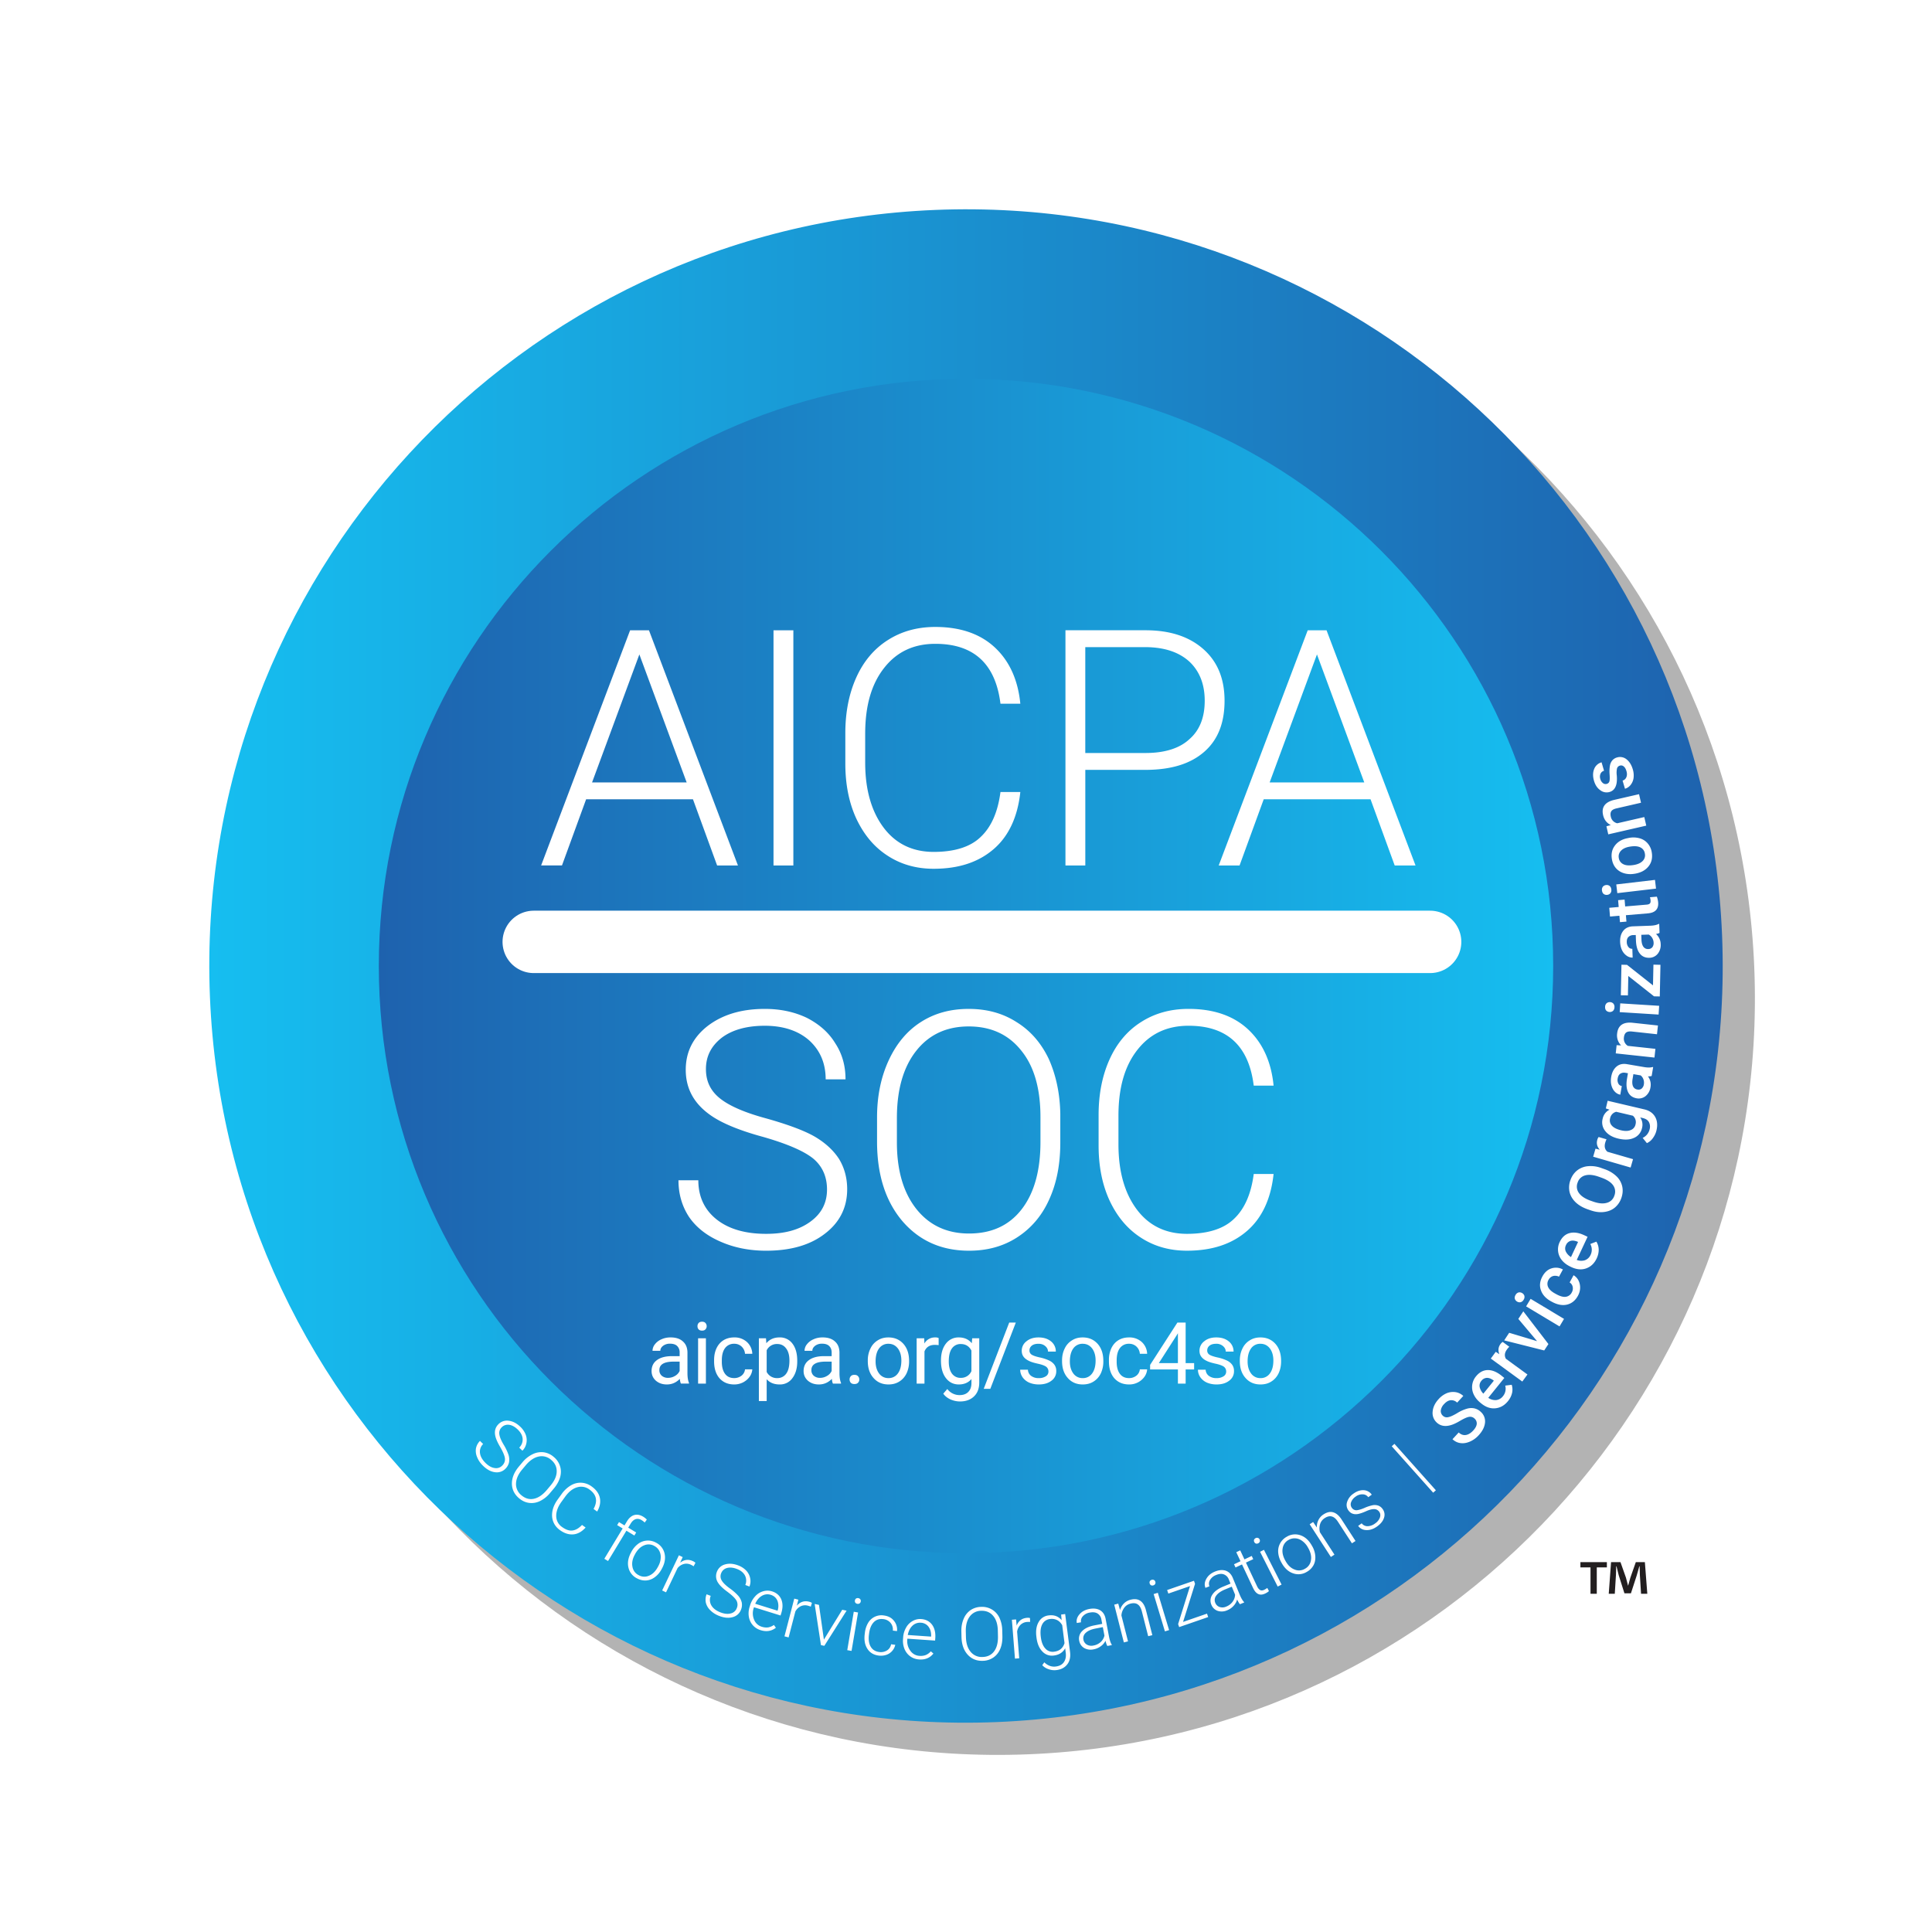
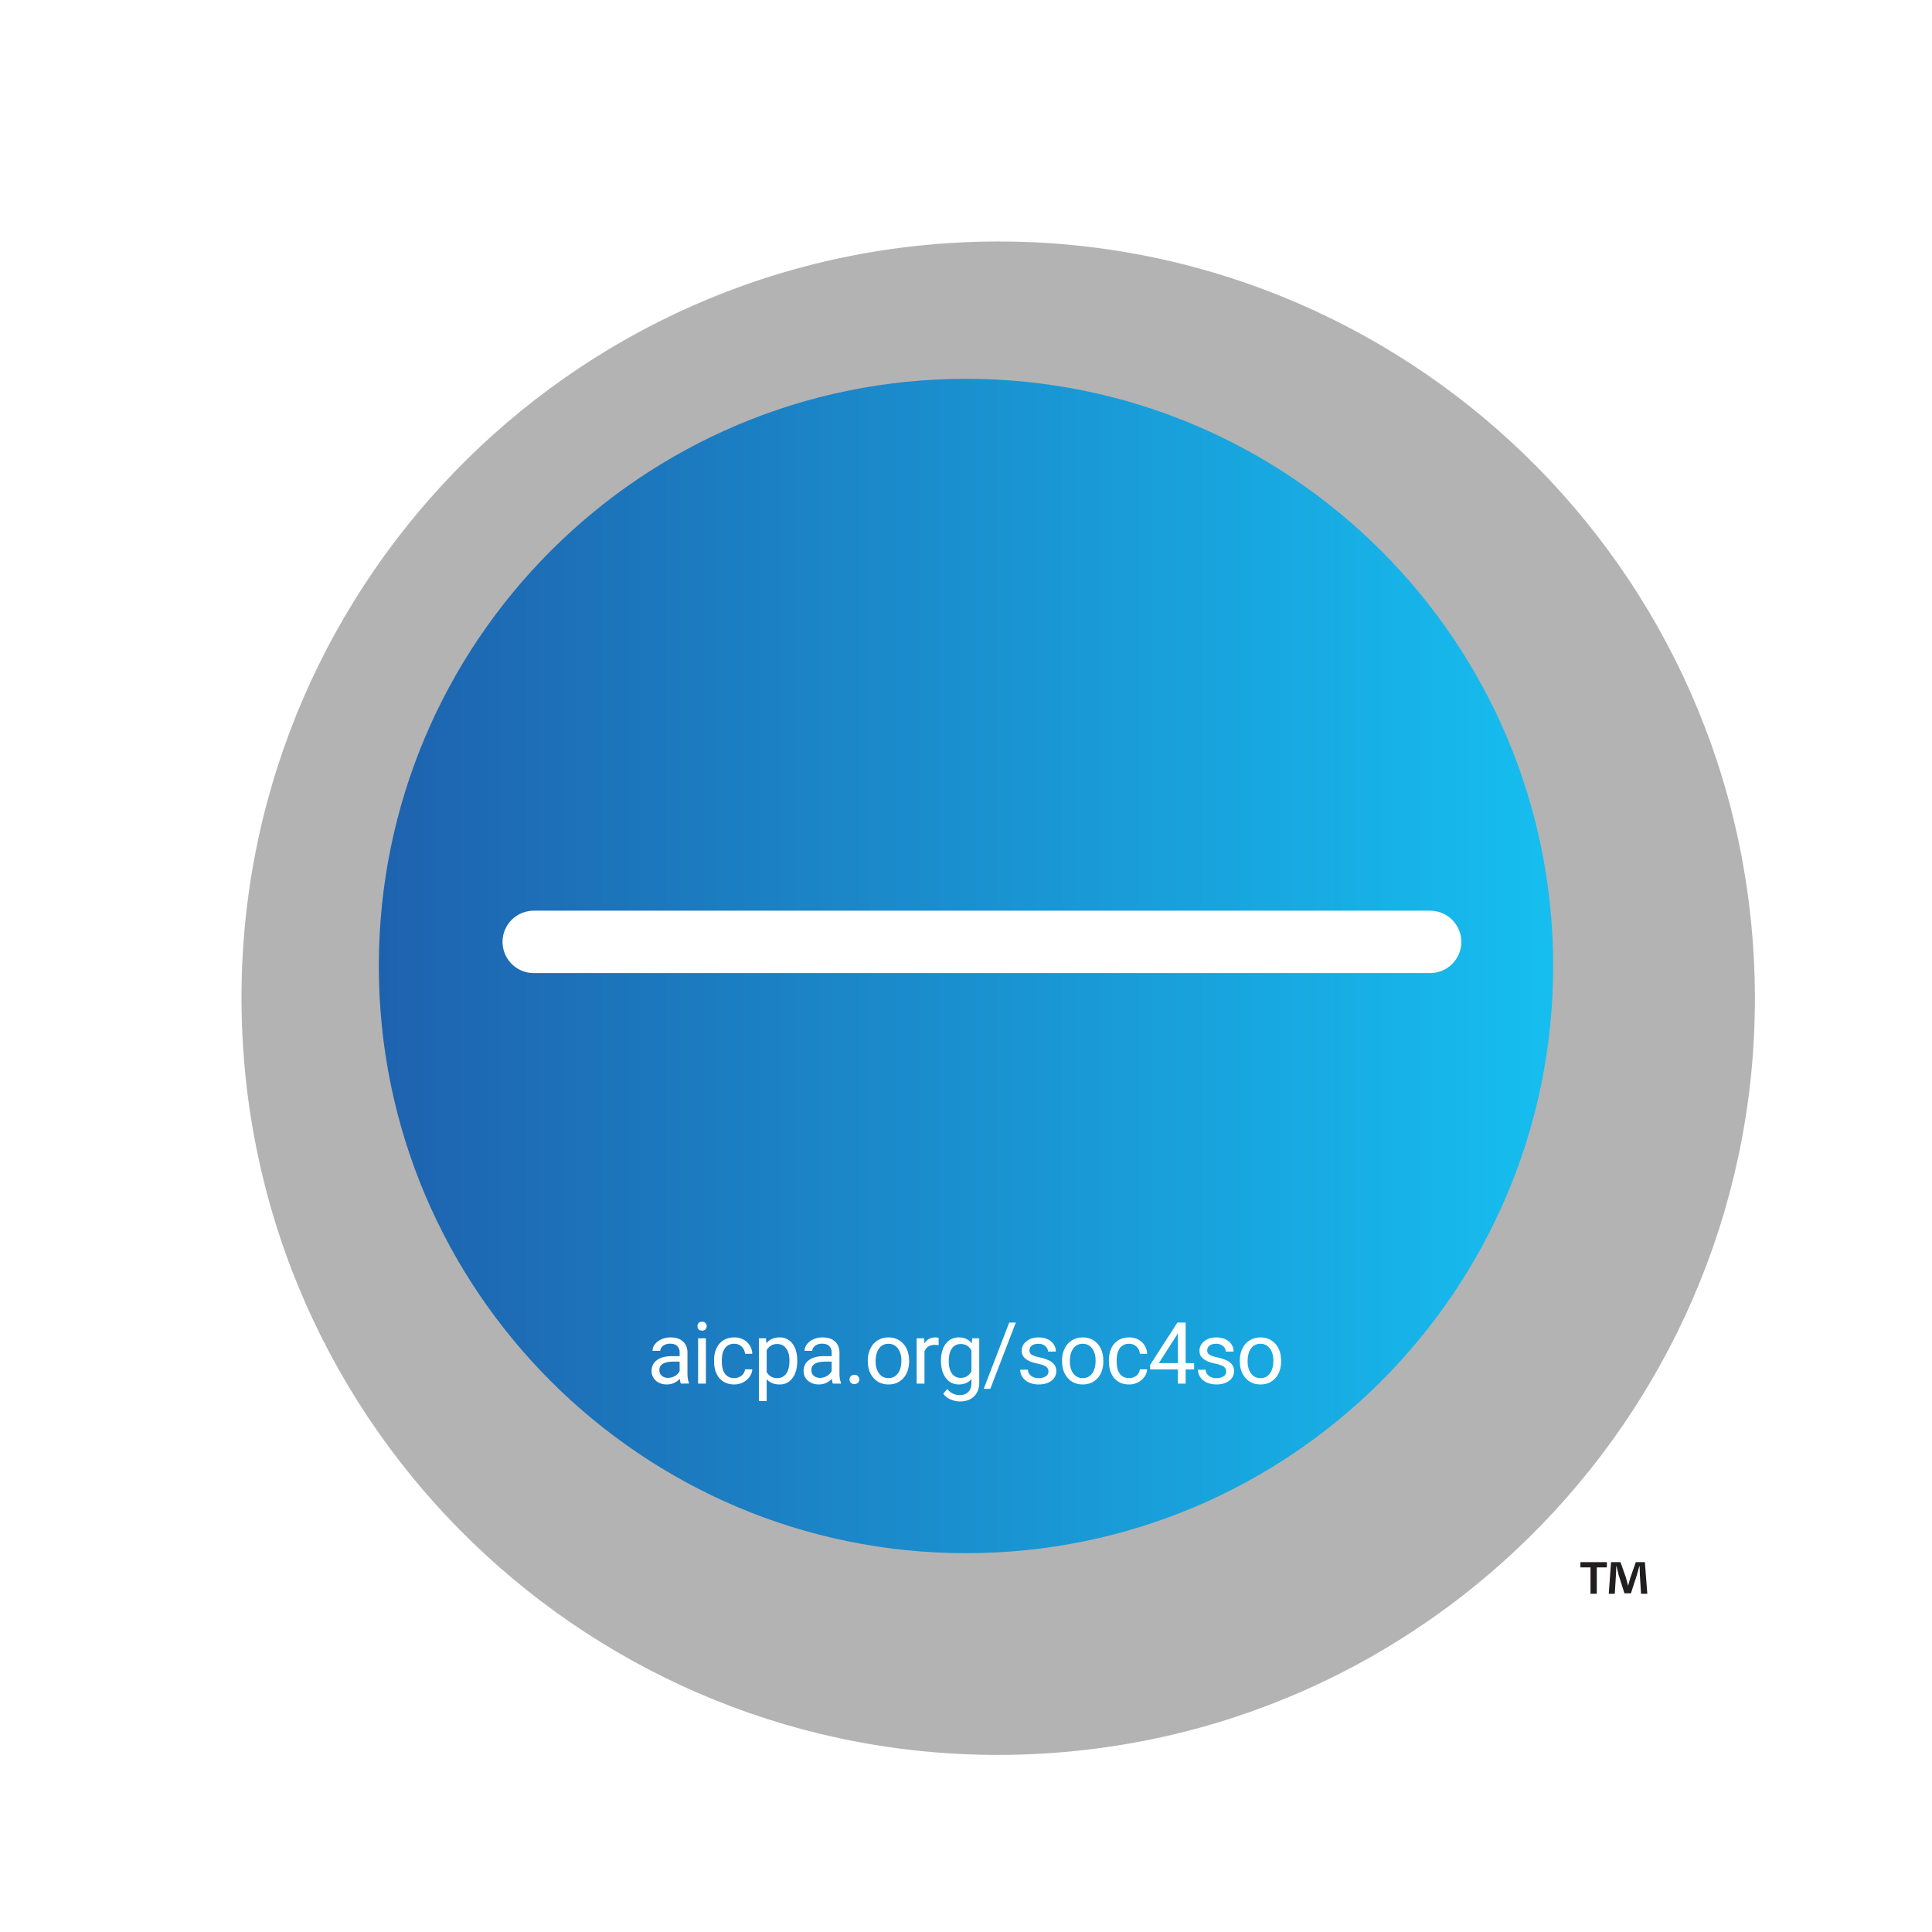
<svg xmlns="http://www.w3.org/2000/svg" width="120" height="120" fill="none">
  <g filter="url(#a)">
    <path fill="#000" fill-opacity=".3" fill-rule="evenodd" d="M108.961 60.093c1.053 25.936-19.119 47.814-45.054 48.868-25.936 1.053-47.815-19.119-48.868-45.054-1.053-25.936 19.118-47.814 45.054-48.868 25.936-1.053 47.814 19.118 48.868 45.054Z" clip-rule="evenodd" />
  </g>
-   <path fill="url(#b)" fill-rule="evenodd" d="M106.961 58.093c1.053 25.936-19.119 47.814-45.054 48.868-25.936 1.053-47.815-19.119-48.868-45.054-1.053-25.936 19.118-47.814 45.054-48.868 25.936-1.053 47.814 19.118 48.868 45.054Z" clip-rule="evenodd" />
  <path fill="url(#c)" fill-rule="evenodd" d="M96.471 60c0 20.143-16.329 36.471-36.471 36.471-20.142 0-36.471-16.328-36.471-36.471 0-20.142 16.329-36.471 36.47-36.471 20.143 0 36.472 16.329 36.472 36.471Z" clip-rule="evenodd" />
-   <path fill="#fff" d="M30.727 91.183c-.192-.026-.375-.127-.56-.306-.204-.198-.324-.403-.353-.617a.66.66 0 0 1 .195-.57l-.197-.192a.908.908 0 0 0-.25.468.991.991 0 0 0 .078.553c.077.19.2.367.365.526.244.236.492.368.745.397a.742.742 0 0 0 .655-.228.798.798 0 0 0 .211-.382.992.992 0 0 0-.03-.464 3.22 3.22 0 0 0-.305-.64c-.153-.257-.244-.473-.266-.641a.492.492 0 0 1 .142-.43.528.528 0 0 1 .461-.16c.182.023.365.124.543.296.184.179.285.372.301.572a.696.696 0 0 1-.212.549l.198.191a.885.885 0 0 0 .245-.458.956.956 0 0 0-.037-.528 1.341 1.341 0 0 0-.332-.494c-.23-.223-.473-.35-.73-.38a.737.737 0 0 0-.644.224c-.179.184-.243.409-.194.68.032.185.137.433.317.735.173.302.27.537.29.702a.533.533 0 0 1-.162.437.522.522 0 0 1-.474.16Zm3.695 1.245c.183-.224.306-.456.373-.693.06-.237.058-.46-.013-.676a1.196 1.196 0 0 0-.39-.568 1.197 1.197 0 0 0-.628-.288 1.216 1.216 0 0 0-.682.121 1.86 1.86 0 0 0-.63.5l-.216.257c-.298.354-.443.712-.441 1.073.005.357.152.66.443.905.193.162.4.258.627.288.227.029.455-.007.676-.114a1.87 1.87 0 0 0 .63-.507l.251-.298Zm-.455.114c-.257.305-.524.488-.802.548-.278.06-.535-.013-.774-.213a.883.883 0 0 1-.34-.73c.008-.286.136-.58.387-.879l.218-.26c.257-.305.528-.484.809-.541a.878.878 0 0 1 .77.21c.235.197.35.438.342.725-.004.284-.135.575-.39.877l-.22.263Zm2.183 2.175c-.193.205-.389.319-.588.344-.196.029-.414-.045-.648-.214a.824.824 0 0 1-.366-.676c-.006-.282.1-.578.32-.883l.234-.323c.228-.316.476-.51.753-.588a.85.85 0 0 1 .765.146c.432.311.516.711.247 1.201l.223.161c.167-.286.223-.568.17-.838-.053-.27-.22-.51-.502-.714a1.195 1.195 0 0 0-.643-.238 1.161 1.161 0 0 0-.657.165 1.865 1.865 0 0 0-.573.536l-.247.342c-.17.234-.276.468-.323.706-.046.244-.03.465.048.668.08.21.22.385.413.525.283.204.56.29.838.265.272-.024.528-.167.76-.424l-.224-.161Zm1.617 2.241 1.14-1.883.494.299.113-.189-.494-.299.156-.259c.086-.14.19-.233.308-.27.114-.037.24-.015.366.06.074.046.14.096.193.15l.132-.182a1.108 1.108 0 0 0-.224-.18c-.192-.115-.375-.15-.553-.103-.175.05-.33.181-.458.393l-.151.251-.342-.206-.114.188.342.207-1.139 1.883.231.14Zm1.427-.528c-.176.326-.231.64-.16.934a.99.99 0 0 0 .525.668c.186.1.376.145.569.134a.998.998 0 0 0 .541-.203c.17-.122.31-.286.421-.491l.026-.049c.177-.327.231-.641.16-.935a.993.993 0 0 0-.53-.67 1.017 1.017 0 0 0-1.111.073 1.469 1.469 0 0 0-.415.49l-.026.048Zm.25.103c.145-.266.327-.45.549-.543a.71.71 0 0 1 .645.03c.141.076.247.18.315.315a.81.81 0 0 1 .084.452c-.01.165-.063.33-.15.492l-.026.048c-.144.267-.325.45-.546.54a.706.706 0 0 1-.649-.033.706.706 0 0 1-.384-.524c-.046-.233.002-.478.139-.733l.024-.044Zm3.751.537a.488.488 0 0 0-.15-.102c-.282-.134-.55-.104-.802.096l.161-.35-.236-.112-1.04 2.186.241.114.715-1.503a.76.76 0 0 1 .396-.258.637.637 0 0 1 .447.055c.057.027.11.057.155.089l.113-.216Zm2.198 3.142c-.187.051-.395.031-.635-.061-.265-.101-.457-.243-.568-.427a.66.66 0 0 1-.045-.602l-.257-.098a.907.907 0 0 0-.045.528.99.99 0 0 0 .289.478c.146.144.329.258.543.34.317.121.597.144.841.071a.743.743 0 0 0 .512-.468.794.794 0 0 0 .044-.435.993.993 0 0 0-.21-.413 3.21 3.21 0 0 0-.534-.469c-.242-.175-.41-.338-.497-.484a.491.491 0 0 1-.04-.451.526.526 0 0 1 .362-.329c.176-.05.384-.03.616.058.24.091.408.23.502.407a.696.696 0 0 1 .021.588l.257.098a.885.885 0 0 0 .045-.518.955.955 0 0 0-.242-.47 1.339 1.339 0 0 0-.5-.324c-.3-.114-.572-.134-.82-.062a.738.738 0 0 0-.505.46.734.734 0 0 0 .09.702c.103.157.297.344.581.55.279.21.461.387.544.531a.533.533 0 0 1 .023.466.524.524 0 0 1-.372.334Zm2.799.89-.124-.173a.86.86 0 0 1-.36.152.896.896 0 0 1-.386-.039.742.742 0 0 1-.483-.438 1.006 1.006 0 0 1-.023-.728l.015-.048 1.65.514.045-.144c.104-.333.101-.617 0-.86-.107-.245-.3-.41-.58-.498a.935.935 0 0 0-.547-.002 1.043 1.043 0 0 0-.49.308 1.41 1.41 0 0 0-.318.56l-.029.091a1.328 1.328 0 0 0-.05.623c.037.204.118.378.245.523.128.146.292.25.49.311.358.112.672.061.945-.152Zm.093-1.686a.91.91 0 0 1 .019.602l-.008.026-1.388-.432c.104-.227.243-.395.418-.494a.67.67 0 0 1 .551-.059c.197.062.329.18.408.358Zm2.145.143a.49.49 0 0 0-.167-.072c-.301-.078-.56.002-.77.246l.093-.374-.253-.066-.608 2.343.257.067.419-1.611a.76.76 0 0 1 .34-.328.638.638 0 0 1 .45-.03c.061.016.118.035.169.058l.07-.233Zm.438.123-.269-.057.392 2.556.21.044 1.382-2.184-.27-.056-1.139 1.855-.306-2.158Zm2.428.472-.267-.046-.404 2.387.267.046.404-2.387Zm-.171-.61a.196.196 0 0 0 .127.072.184.184 0 0 0 .14-.028.17.17 0 0 0 .07-.118.169.169 0 0 0-.028-.135.182.182 0 0 0-.122-.072.194.194 0 0 0-.145.027.185.185 0 0 0-.066.12.184.184 0 0 0 .024.133Zm.956 2.734c-.11-.185-.148-.434-.11-.739l.01-.082c.04-.309.14-.546.293-.702.154-.157.351-.219.593-.189a.673.673 0 0 1 .446.233.645.645 0 0 1 .143.48l.259.032a.862.862 0 0 0-.2-.653c-.147-.181-.356-.286-.62-.319a.955.955 0 0 0-.973.459 1.524 1.524 0 0 0-.202.612l-.01.077c-.047.373.006.68.165.922.154.242.39.383.705.422.163.021.318.004.462-.042a.846.846 0 0 0 .565-.627l-.26-.033a.552.552 0 0 1-.25.38.725.725 0 0 1-.49.1c-.24-.031-.416-.141-.526-.331Zm3.894.428-.16-.14a.841.841 0 0 1-.315.231.891.891 0 0 1-.385.052.74.74 0 0 1-.57-.315 1.005 1.005 0 0 1-.191-.703l.003-.05 1.724.119.011-.151c.024-.348-.044-.623-.2-.837-.16-.213-.386-.329-.679-.35a.936.936 0 0 0-.532.124 1.044 1.044 0 0 0-.406.414 1.403 1.403 0 0 0-.18.617l-.007.096a1.33 1.33 0 0 0 .096.618c.083.189.201.34.36.452.157.112.341.175.547.189.375.026.668-.096.884-.366Zm-.299-1.661c.114.155.165.347.158.58l-.002.028-1.45-.1c.05-.245.145-.44.293-.577a.67.67 0 0 1 .522-.185.622.622 0 0 1 .48.254Zm4.575.194a1.945 1.945 0 0 0-.179-.767 1.183 1.183 0 0 0-1.125-.666 1.2 1.2 0 0 0-.66.199 1.21 1.21 0 0 0-.432.542c-.1.232-.15.494-.143.792l.008.335c.011.463.139.827.38 1.096.24.265.55.396.93.387a1.2 1.2 0 0 0 .66-.199c.19-.128.337-.306.433-.533.1-.232.144-.494.137-.797l-.009-.389Zm-.266.387c.009.398-.07.712-.24.941-.169.228-.409.344-.72.351a.88.88 0 0 1-.737-.322c-.185-.22-.283-.525-.292-.915l-.008-.339c-.01-.399.075-.713.248-.941a.877.877 0 0 1 .717-.352c.307-.007.552.097.736.318.184.216.279.521.288.915l.008.344Zm1.988-1.127a.497.497 0 0 0-.18-.014c-.312.025-.529.185-.648.484l-.035-.383-.26.02.191 2.414.265-.021-.131-1.66a.758.758 0 0 1 .214-.421.638.638 0 0 1 .414-.176 1.08 1.08 0 0 1 .18 0l-.01-.243Zm.405 1.215c.049.377.169.667.37.867a.8.8 0 0 0 .712.246c.327-.042.557-.192.7-.45l.038.3c.026.233-.019.423-.125.571-.106.148-.27.233-.493.262-.26.033-.497-.052-.718-.259l-.125.178a.908.908 0 0 0 .398.249c.16.058.323.074.492.053.295-.038.515-.159.67-.364.15-.2.204-.456.165-.766l-.303-2.351-.25.033.031.347c-.202-.238-.469-.337-.796-.295a.799.799 0 0 0-.635.419c-.14.24-.184.546-.135.923l.004.037Zm.357-.823a.606.606 0 0 1 .489-.331.728.728 0 0 1 .438.069c.124.062.23.169.314.315l.143 1.114c-.098.314-.312.489-.64.531a.597.597 0 0 1-.551-.197c-.15-.161-.24-.394-.28-.704-.044-.341-.014-.608.087-.797Zm4.323 1.29-.005-.027c-.067-.104-.126-.27-.171-.505l-.215-1.126c-.05-.233-.162-.403-.34-.509-.178-.101-.403-.128-.669-.078-.257.05-.46.158-.609.332-.149.173-.203.351-.167.54l.262-.045a.438.438 0 0 1 .115-.377.729.729 0 0 1 .428-.226c.203-.039.365-.018.488.061a.528.528 0 0 1 .234.37l.051.27-.477.092c-.342.065-.6.184-.767.356a.649.649 0 0 0-.184.605c.037.194.14.342.305.446a.823.823 0 0 0 .59.083 1.04 1.04 0 0 0 .436-.186.914.914 0 0 0 .302-.347c.033.148.072.252.114.324l.279-.053Zm-1.551-.031a.442.442 0 0 1-.213-.305.44.44 0 0 1 .147-.429c.13-.123.325-.207.59-.262l.468-.09.1.527a.775.775 0 0 1-.235.4.9.9 0 0 1-.45.216.567.567 0 0 1-.407-.057Zm1.7-2.482.598 2.346.258-.066-.41-1.609a.908.908 0 0 1 .172-.474.673.673 0 0 1 .388-.26c.191-.049.347-.032.457.049.115.08.2.224.253.433l.393 1.541.258-.065-.394-1.542c-.071-.28-.187-.478-.348-.588-.156-.111-.361-.135-.614-.07a.88.88 0 0 0-.406.226.925.925 0 0 0-.245.413l-.111-.398-.249.064Zm2.707-.736-.259.078.7 2.317.26-.078-.7-2.317Zm-.424-.471c.044.02.089.026.146.009a.185.185 0 0 0 .113-.087.17.17 0 0 0 .01-.138.169.169 0 0 0-.085-.108.183.183 0 0 0-.141-.01.195.195 0 0 0-.117.088.183.183 0 0 0-.007.136c.014.049.04.084.08.11Zm2.736-.088-.066-.19-1.668.577.076.22 1.347-.466-.74 2.362.065.186 1.803-.624-.074-.212-1.486.514.743-2.367Zm3.054 1.159-.01-.025c-.087-.089-.179-.24-.27-.46l-.436-1.06c-.095-.218-.239-.362-.435-.43-.195-.064-.42-.045-.67.058-.243.1-.42.247-.531.446-.111.2-.129.385-.055.563l.247-.096a.437.437 0 0 1 .037-.392.732.732 0 0 1 .374-.308c.19-.079.354-.092.49-.038a.528.528 0 0 1 .304.316l.105.254-.45.185c-.322.133-.55.301-.68.504a.648.648 0 0 0-.058.628.651.651 0 0 0 .388.376.825.825 0 0 0 .594-.036c.153-.063.285-.152.39-.27a.923.923 0 0 0 .227-.4c.062.137.12.232.176.294l.263-.109Zm-1.526.282a.444.444 0 0 1-.269-.256.44.44 0 0 1 .057-.45c.104-.147.277-.268.525-.376l.441-.181.205.496a.776.776 0 0 1-.152.439.901.901 0 0 1-.396.302.574.574 0 0 1-.41.026Zm1.033-3.404.263.56-.403.19.094.199.402-.189.686 1.461c.09.191.193.315.317.373.12.06.263.054.429-.024a.924.924 0 0 0 .242-.154l-.102-.195a1.95 1.95 0 0 1-.185.112c-.104.049-.192.055-.261.016-.075-.041-.139-.123-.195-.243l-.686-1.461.453-.212-.094-.2-.452.213-.263-.56-.245.114Zm1.719-.148-.241.122 1.095 2.16.241-.123-1.095-2.16Zm-.5-.389c.047.012.092.01.145-.017a.183.183 0 0 0 .096-.105.17.17 0 0 0-.013-.138.169.169 0 0 0-.103-.091.182.182 0 0 0-.142.015.195.195 0 0 0-.1.107.186.186 0 0 0 .018.135.185.185 0 0 0 .099.094Zm1.605 1.215c.182.323.419.538.705.634a.99.99 0 0 0 .846-.087 1.07 1.07 0 0 0 .417-.408c.094-.17.13-.358.117-.567a1.422 1.422 0 0 0-.19-.619l-.028-.047c-.182-.324-.418-.538-.704-.635a.994.994 0 0 0-.85.09 1.019 1.019 0 0 0-.533.978c.017.207.078.41.193.613l.027.048Zm.222-.157c-.148-.264-.206-.515-.166-.753a.71.71 0 0 1 .37-.53.721.721 0 0 1 .434-.097c.148.01.291.067.427.17a1.2 1.2 0 0 1 .336.39l.027.047c.148.264.206.516.164.75a.706.706 0 0 1-.374.531.706.706 0 0 1-.648.045c-.222-.086-.403-.257-.545-.509l-.025-.044Zm1.513-2.257 1.317 2.032.223-.145-.903-1.393a.907.907 0 0 1 .011-.504.67.67 0 0 1 .285-.37c.165-.108.318-.141.449-.1.134.038.26.148.377.329l.866 1.335.223-.145-.866-1.335c-.157-.242-.33-.392-.518-.445-.184-.056-.385-.013-.605.13a.877.877 0 0 0-.312.344.926.926 0 0 0-.1.47l-.232-.342-.215.14Zm4.366-.426a.76.76 0 0 1-.293.369.807.807 0 0 1-.466.178.45.45 0 0 1-.376-.179l-.219.16c.125.17.299.259.522.26.222.008.447-.073.672-.238.215-.158.353-.333.413-.531a.58.58 0 0 0-.091-.542.57.57 0 0 0-.26-.207.693.693 0 0 0-.34-.029 2.472 2.472 0 0 0-.533.175c-.22.094-.388.137-.5.14a.34.34 0 0 1-.275-.15.363.363 0 0 1-.05-.34.703.703 0 0 1 .273-.348.693.693 0 0 1 .446-.151c.15.003.265.066.35.18l.218-.16a.648.648 0 0 0-.506-.277c-.212-.009-.426.063-.644.223a.971.971 0 0 0-.384.516.568.568 0 0 0 .088.522c.07.096.155.164.252.196.096.037.21.045.341.022.129-.026.294-.08.495-.17.2-.091.368-.134.5-.134.137.001.24.056.319.163.073.1.091.218.048.352Zm.9-4.568-.168.15 2.573 2.884.168-.15-2.573-2.884Zm5.112-1.244c-.01.127-.08.263-.213.409-.155.168-.31.263-.468.286-.158.022-.303-.03-.441-.157l-.385.419c.152.14.321.22.507.241.19.025.382-.01.58-.096a1.59 1.59 0 0 0 .538-.39c.242-.263.37-.525.395-.788a.779.779 0 0 0-.265-.668.85.85 0 0 0-.399-.216.94.94 0 0 0-.473.026 2.338 2.338 0 0 0-.601.276c-.228.133-.406.218-.541.243a.353.353 0 0 1-.328-.076.394.394 0 0 1-.14-.335.708.708 0 0 1 .203-.398c.136-.149.272-.23.415-.242a.511.511 0 0 1 .398.149l.382-.415a.922.922 0 0 0-.48-.236 1.061 1.061 0 0 0-.546.065 1.43 1.43 0 0 0-.504.365c-.23.25-.354.515-.375.789a.8.8 0 0 0 .259.673c.223.205.504.258.844.165.174-.046.38-.142.614-.282.24-.14.42-.219.545-.24a.393.393 0 0 1 .346.111.4.4 0 0 1 .133.322Zm2.193-1.912a.985.985 0 0 0-.022-.513l-.402.052a.731.731 0 0 1-.145.661.617.617 0 0 1-.415.237.749.749 0 0 1-.494-.14l.997-1.234-.171-.138c-.3-.242-.59-.358-.866-.352-.276.007-.52.14-.727.397a1.047 1.047 0 0 0-.132 1.126c.089.189.228.36.417.513l.053.043c.278.225.573.327.876.295.303-.032.562-.177.78-.448.127-.157.208-.322.25-.5Zm-1.574-.942c.123-.006.262.041.41.149l.033.026-.652.806a.843.843 0 0 1-.23-.416.453.453 0 0 1 .107-.38.453.453 0 0 1 .332-.185Zm.992-2.233a.471.471 0 0 0-.14.136c-.137.19-.158.396-.066.627l-.226-.148-.306.419 1.956 1.427.32-.438-1.338-.975c-.105-.184-.082-.378.064-.578a1.16 1.16 0 0 1 .147-.17l-.411-.3Zm.403-.567-.31.471 2.486.626.262-.398-1.56-2.032-.31.471 1.165 1.382-1.733-.52Zm1.332-2.109-.28.468 2.075 1.246.28-.468-2.075-1.246Zm-.623.21a.305.305 0 0 0 .188-.154.313.313 0 0 0 .048-.24.296.296 0 0 0-.137-.172.306.306 0 0 0-.221-.042.313.313 0 0 0-.189.154c-.052.087-.066.164-.047.239.021.072.07.133.14.175a.297.297 0 0 0 .218.04Zm2.813-.337c-.158.023-.353-.03-.583-.155l-.081-.044c-.226-.122-.37-.258-.438-.404a.477.477 0 0 1 .025-.45.47.47 0 0 1 .28-.236.53.53 0 0 1 .369.04l.243-.448a.899.899 0 0 0-.716-.065c-.235.076-.42.246-.556.496-.164.303-.194.589-.09.87.099.278.309.506.635.683l.048.026c.339.184.653.24.94.171.29-.072.514-.254.675-.552.083-.153.13-.316.133-.486a.98.98 0 0 0-.103-.463.78.78 0 0 0-.305-.322l-.243.448c.1.064.163.15.188.268a.49.49 0 0 1-.055.352.485.485 0 0 1-.366.27Zm2.038-2.933a.987.987 0 0 0-.144-.493l-.378.147a.731.731 0 0 1 .018.677.615.615 0 0 1-.346.329.749.749 0 0 1-.513-.017l.672-1.437-.2-.094c-.348-.163-.657-.206-.924-.133-.267.072-.471.26-.611.56a1.05 1.05 0 0 0 .142 1.124c.132.162.308.295.528.398l.062.03c.324.15.635.18.92.076.287-.104.504-.307.651-.623.086-.182.124-.362.123-.544Zm-1.753-.537c.118-.036.264-.023.434.046l.037.018-.439.939a.841.841 0 0 1-.323-.349.453.453 0 0 1 .012-.394.453.453 0 0 1 .279-.26Zm1.935-4.522a1.914 1.914 0 0 0-.843-.12 1.268 1.268 0 0 0-.677.263c-.19.151-.33.355-.417.6a1.323 1.323 0 0 0-.056.735c.054.233.178.447.369.636.192.185.441.332.74.438l.172.06c.294.105.572.145.835.116.263-.028.492-.112.682-.264a1.33 1.33 0 0 0 .418-.601c.09-.255.107-.497.055-.734a1.25 1.25 0 0 0-.365-.631 2.021 2.021 0 0 0-.74-.437l-.173-.061Zm-.011.594c.346.123.591.282.723.47a.67.67 0 0 1 .078.646.662.662 0 0 1-.47.446c-.232.068-.519.04-.856-.08l-.178-.062c-.33-.122-.563-.278-.698-.471a.67.67 0 0 1-.08-.641.67.67 0 0 1 .466-.449c.227-.065.513-.037.855.084l.16.057Zm-.174-2.526a.468.468 0 0 0-.084.175c-.065.225-.013.426.152.612l-.264-.062-.144.498 2.326.673.15-.52-1.59-.46c-.16-.137-.206-.326-.137-.564.022-.075.047-.145.08-.211l-.489-.141Zm2.202.052a.853.853 0 0 0 .49-.601.796.796 0 0 0-.111-.667l.156.037c.187.044.314.126.384.25a.612.612 0 0 1 .045.449.783.783 0 0 1-.432.534l.262.326a.908.908 0 0 0 .37-.309c.11-.148.186-.31.226-.483.077-.326.049-.606-.084-.84-.134-.234-.356-.39-.664-.463l-2.285-.537-.113.477.231.078a.801.801 0 0 0-.43.568.858.858 0 0 0 .169.765c.177.225.448.379.814.465.388.091.712.073.972-.05Zm-1.381-.759a.475.475 0 0 1-.109-.454.51.51 0 0 1 .378-.406l1.035.244a.522.522 0 0 1 .166.538.468.468 0 0 1-.3.353c-.157.067-.356.072-.593.016-.267-.063-.461-.16-.577-.29Zm2.565-3.634-.036-.006c-.142.04-.318.039-.531.002l-1.075-.183c-.259-.04-.468.013-.636.156-.169.144-.279.353-.327.633-.032.185-.029.358.009.518.043.16.108.293.211.399a.607.607 0 0 0 .344.193l.092-.538a.284.284 0 0 1-.215-.157.488.488 0 0 1-.04-.314c.024-.14.079-.242.167-.297a.423.423 0 0 1 .312-.054l.158.027-.056.33c-.06.353-.038.63.065.844.103.213.286.342.539.385a.68.68 0 0 0 .549-.139.865.865 0 0 0 .304-.553.854.854 0 0 0-.159-.674.871.871 0 0 0 .231-.02l.094-.552Zm-.716 1.334c-.075.057-.161.075-.265.057a.341.341 0 0 1-.269-.2c-.051-.11-.061-.266-.027-.465l.049-.29.452.078a.556.556 0 0 1 .172.248.629.629 0 0 1 .026.311.419.419 0 0 1-.138.26Zm-1.609-2.188 2.406.26.059-.542-1.714-.185a.523.523 0 0 1-.243-.52c.015-.146.064-.251.144-.312.08-.056.197-.075.352-.059l1.559.17.059-.543-1.591-.172c-.575-.053-.89.17-.944.672a.88.88 0 0 0 .248.737l-.28-.016-.055.51Zm.281-3.107-.034.545 2.416.151.035-.544-2.417-.152Zm-.456.472a.305.305 0 0 0 .096-.223.31.31 0 0 0-.068-.234.294.294 0 0 0-.201-.091.307.307 0 0 0-.215.065.313.313 0 0 0-.097.223c-.006.1.017.176.068.234a.306.306 0 0 0 .206.091.299.299 0 0 0 .211-.065Zm.875-2.865-.344-.007-.039 1.898.44.009.025-1.206 1.597 1.263.358.007.041-1.966-.436-.01-.027 1.289-1.615-1.277Zm2.001-2.541-.036.001c-.131.069-.304.103-.519.11l-1.091.04c-.261.013-.455.108-.591.282-.136.175-.201.402-.191.686.007.188.045.356.114.505a.88.88 0 0 0 .288.348.604.604 0 0 0 .376.12l-.02-.546a.284.284 0 0 1-.242-.11.49.49 0 0 1-.103-.3c-.005-.142.028-.253.104-.325a.42.42 0 0 1 .294-.116l.16-.005.012.334c.013.358.091.626.236.813.144.188.349.276.606.267a.68.68 0 0 0 .509-.247.864.864 0 0 0 .185-.603.855.855 0 0 0-.293-.628.881.881 0 0 0 .222-.067l-.02-.56Zm-.429 1.451a.325.325 0 0 1-.249.11.34.34 0 0 1-.303-.14c-.073-.099-.115-.249-.122-.45l-.01-.294.458-.016a.55.55 0 0 1 .218.208c.054.09.085.19.089.3a.42.42 0 0 1-.081.282Zm-2.627-1.909.584-.05.034.398.402-.034-.033-.397 1.366-.115c.461-.04.672-.269.637-.684a1.422 1.422 0 0 0-.081-.353l-.429.037a.903.903 0 0 1 .039.19c.008.09-.005.156-.043.197-.038.04-.105.064-.197.071l-1.338.113-.036-.425-.402.034.036.425-.585.05.046.543Zm.389-1.995.064.542 2.404-.282-.063-.542-2.405.282Zm-.365.547a.306.306 0 0 0 .055-.238.31.31 0 0 0-.108-.218.296.296 0 0 0-.214-.053.308.308 0 0 0-.2.102.312.312 0 0 0-.056.237c.012.1.048.17.109.218.06.044.136.063.218.053a.296.296 0 0 0 .196-.101Zm1.519-1.212c.375-.062.657-.215.849-.456.189-.235.258-.525.202-.864a1.106 1.106 0 0 0-.25-.559 1.011 1.011 0 0 0-.493-.318 1.45 1.45 0 0 0-.656-.032l-.121.025c-.342.07-.6.224-.775.461-.175.233-.236.513-.183.834.036.222.117.404.244.555.132.155.298.258.499.322.205.06.421.075.656.036l.028-.004Zm-.72-.593a.501.501 0 0 1-.278-.386.506.506 0 0 1 .144-.456c.123-.127.305-.208.549-.248.272-.045.488-.03.644.047a.493.493 0 0 1 .282.386.492.492 0 0 1-.138.46c-.123.127-.309.209-.554.249-.276.045-.492.03-.649-.052Zm-.931-1.852 2.36-.542-.123-.532-1.68.386a.523.523 0 0 1-.4-.411c-.033-.143-.022-.259.034-.342.057-.08.162-.136.313-.17l1.529-.352-.122-.532-1.56.358c-.56.139-.785.454-.672.945.065.282.225.49.476.615l-.27.077.115.5Zm.958-4.219c.074.055.131.153.171.289.042.14.04.266-.001.368a.362.362 0 0 1-.24.224l.149.506a.69.69 0 0 0 .35-.237.89.89 0 0 0 .184-.432 1.293 1.293 0 0 0-.049-.54c-.083-.281-.215-.486-.394-.625a.64.64 0 0 0-.587-.109.598.598 0 0 0-.291.181.685.685 0 0 0-.147.326 2.16 2.16 0 0 0-.022.527c.017.22.013.37-.011.448a.223.223 0 0 1-.16.157.255.255 0 0 1-.243-.048.47.47 0 0 1-.161-.254.46.46 0 0 1 .013-.329.332.332 0 0 1 .218-.183l-.154-.524a.684.684 0 0 0-.46.418c-.086.211-.09.456-.009.733.077.26.206.456.392.583a.642.642 0 0 0 .576.108c.242-.072.384-.257.435-.554.022-.135.027-.3.01-.485a1.276 1.276 0 0 1 .015-.42.25.25 0 0 1 .182-.178.244.244 0 0 1 .234.05ZM44.54 53.756h1.295l-5.527-14.608h-1.171L33.61 53.755h1.295l1.5-4.11h6.636l1.5 4.11Zm-4.828-13.108 2.938 7.95h-5.876l2.938-7.95Zm9.565-1.5h-1.233v14.608h1.233V39.148Zm12.864 10.046c-.164 1.253-.575 2.178-1.233 2.794-.636.617-1.623.925-2.917.925-1.294 0-2.342-.493-3.102-1.5-.76-1.007-1.151-2.363-1.151-4.047v-1.788c0-1.746.39-3.103 1.192-4.11.78-.986 1.828-1.479 3.164-1.479 2.383 0 3.74 1.233 4.047 3.72h1.233c-.144-1.48-.678-2.651-1.582-3.494-.904-.842-2.137-1.274-3.698-1.274-1.11 0-2.096.268-2.959.822-.842.535-1.5 1.315-1.952 2.322-.452 1.007-.678 2.157-.678 3.452v1.89c0 1.294.226 2.425.678 3.41.473 1.008 1.11 1.768 1.932 2.302.842.555 1.808.822 2.876.822 1.562 0 2.794-.411 3.74-1.233.924-.801 1.479-1.993 1.643-3.534h-1.233Zm8.987-1.376c1.603 0 2.815-.37 3.678-1.13.842-.74 1.253-1.788 1.253-3.164 0-1.356-.431-2.425-1.315-3.205-.883-.781-2.075-1.172-3.595-1.172h-4.972v14.609h1.233v-5.938h3.718Zm-3.718-7.623h3.821c1.15.021 2.034.33 2.671.925.616.596.925 1.397.925 2.404 0 1.027-.309 1.828-.946 2.383-.616.576-1.54.863-2.732.863h-3.74v-6.575Zm19.217 13.561h1.294l-5.527-14.608h-1.17l-5.528 14.608h1.295l1.5-4.11h6.636l1.5 4.11Zm-4.828-13.108 2.938 7.95H78.86l2.939-7.95ZM50.34 75.876c-.7.514-1.603.76-2.754.76-1.274 0-2.301-.288-3.061-.883-.76-.596-1.151-1.418-1.151-2.445h-1.233c0 .863.226 1.623.658 2.28.452.658 1.11 1.171 1.972 1.541.843.37 1.788.555 2.815.555 1.52 0 2.733-.35 3.637-1.048.924-.698 1.397-1.623 1.397-2.774 0-.719-.185-1.356-.514-1.89-.35-.534-.863-1.007-1.54-1.397-.658-.37-1.665-.74-2.98-1.11-1.294-.349-2.26-.76-2.856-1.232-.596-.473-.883-1.069-.883-1.829 0-.801.328-1.438.986-1.952.657-.493 1.561-.74 2.67-.74 1.151 0 2.076.309 2.754.905.678.616 1.027 1.417 1.027 2.424h1.233c0-.843-.205-1.582-.637-2.24-.41-.678-1.007-1.191-1.767-1.582-.78-.37-1.644-.554-2.61-.554-1.437 0-2.608.349-3.533 1.048-.904.698-1.377 1.602-1.377 2.732 0 1.15.493 2.075 1.5 2.795.678.493 1.788.965 3.308 1.376 1.5.431 2.548.883 3.123 1.356.555.473.843 1.11.843 1.911 0 .842-.35 1.5-1.028 1.993Zm15.518-6.657c-.02-1.294-.268-2.445-.72-3.452-.472-.986-1.13-1.746-1.993-2.28-.863-.555-1.849-.822-2.979-.822-1.13 0-2.116.267-2.979.822-.863.554-1.52 1.356-1.993 2.383-.472 1.027-.719 2.198-.719 3.534v1.5c0 2.075.534 3.719 1.582 4.951 1.048 1.213 2.424 1.829 4.13 1.829 1.13 0 2.116-.267 2.979-.822.863-.554 1.54-1.335 1.993-2.342.472-1.028.698-2.198.698-3.555V69.22Zm-1.233 1.705c0 1.788-.39 3.185-1.172 4.192-.78 1.006-1.87 1.5-3.266 1.5-1.377 0-2.466-.514-3.267-1.52-.801-1.008-1.212-2.384-1.212-4.13v-1.521c0-1.788.41-3.185 1.212-4.191.801-1.007 1.89-1.5 3.246-1.5 1.377 0 2.466.493 3.267 1.5.801.986 1.192 2.362 1.192 4.13v1.54Zm13.247 1.994c-.165 1.253-.575 2.177-1.233 2.794-.637.616-1.623.924-2.917.924-1.295 0-2.343-.493-3.103-1.5-.76-1.006-1.15-2.362-1.15-4.047V69.3c0-1.746.39-3.102 1.191-4.109.78-.986 1.829-1.48 3.164-1.48 2.384 0 3.74 1.233 4.048 3.72h1.233c-.144-1.48-.678-2.65-1.582-3.493s-2.137-1.274-3.699-1.274c-1.109 0-2.095.267-2.958.822-.843.534-1.5 1.315-1.952 2.321-.452 1.007-.678 2.158-.678 3.452v1.89c0 1.295.226 2.425.678 3.411.472 1.007 1.11 1.767 1.931 2.301.843.555 1.808.822 2.877.822 1.561 0 2.794-.41 3.739-1.233.924-.8 1.48-1.992 1.644-3.533h-1.233Z" />
  <path stroke="#fff" stroke-linecap="round" stroke-linejoin="round" stroke-miterlimit="2" stroke-width="3.875" d="M33.151 58.502h55.677" />
  <path fill="#fff" d="M42.795 85.937v-.042c-.064-.15-.096-.357-.096-.619v-1.295c-.01-.282-.101-.506-.288-.666-.181-.166-.437-.246-.762-.246-.203 0-.395.038-.565.118a.991.991 0 0 0-.406.309.657.657 0 0 0-.149.405h.485c0-.122.059-.224.176-.314a.692.692 0 0 1 .432-.128c.192 0 .341.047.443.149a.54.54 0 0 1 .149.4v.224h-.464c-.405 0-.72.08-.944.245-.223.16-.335.389-.335.682 0 .24.09.437.266.597.181.155.405.235.683.235.314 0 .58-.117.804-.347.017.14.038.24.07.293h.501Zm-1.69-.485a.444.444 0 0 1-.15-.357c0-.346.294-.522.886-.522h.373v.58a.682.682 0 0 1-.293.31.817.817 0 0 1-.427.117.58.58 0 0 1-.389-.128Zm2.74-2.329h-.485v2.815h.485v-2.815Zm-.453-.555c.048.054.122.08.213.08.096 0 .165-.026.213-.08a.284.284 0 0 0 .075-.197.293.293 0 0 0-.075-.197c-.048-.054-.117-.08-.213-.08-.09 0-.165.026-.213.08a.288.288 0 0 0-.07.197c0 .08.021.144.07.197Zm1.645 2.767c-.133-.176-.203-.426-.203-.752v-.09c0-.336.07-.587.203-.762a.677.677 0 0 1 .57-.267.65.65 0 0 1 .459.176.68.68 0 0 1 .208.448h.453a1.038 1.038 0 0 0-.336-.736 1.132 1.132 0 0 0-.784-.283c-.26 0-.48.06-.671.176-.187.118-.33.283-.432.496-.102.219-.15.459-.15.736v.08c0 .442.113.794.336 1.05.23.256.533.384.917.384.192 0 .374-.043.544-.128.17-.09.31-.208.41-.352a.89.89 0 0 0 .166-.458h-.453a.564.564 0 0 1-.213.389.729.729 0 0 1-.454.154c-.25 0-.437-.085-.57-.26Zm4.481-.815c0-.459-.102-.81-.299-1.067a.956.956 0 0 0-.8-.384c-.351 0-.623.123-.82.363l-.022-.31h-.442v3.898h.485v-1.354c.192.218.464.325.805.325a.935.935 0 0 0 .794-.395c.197-.26.299-.607.299-1.034v-.042Zm-.688.804a.656.656 0 0 1-.55.272.707.707 0 0 1-.66-.383v-1.344a.7.7 0 0 1 .656-.39c.234 0 .42.092.554.278.139.182.203.432.203.752 0 .357-.065.629-.203.815Zm3.407.614v-.043c-.064-.15-.096-.357-.096-.619v-1.295c-.01-.282-.101-.506-.288-.666-.181-.166-.437-.246-.762-.246-.203 0-.395.038-.565.118a.992.992 0 0 0-.406.309.658.658 0 0 0-.149.405h.485c0-.122.06-.224.176-.314a.694.694 0 0 1 .432-.128c.192 0 .341.047.443.149.1.101.149.234.149.4v.224h-.464c-.405 0-.72.08-.944.245-.223.16-.335.389-.335.682 0 .24.09.437.266.597.181.155.405.235.682.235.315 0 .582-.117.806-.347.015.14.037.24.069.294h.501Zm-1.69-.485a.444.444 0 0 1-.15-.358c0-.346.294-.522.886-.522h.373v.58a.681.681 0 0 1-.293.31.817.817 0 0 1-.427.118.581.581 0 0 1-.389-.128Zm2.297.432c.053.053.123.08.224.08s.176-.027.224-.08a.277.277 0 0 0 .08-.203c0-.08-.027-.15-.08-.203-.048-.058-.123-.085-.224-.085s-.17.027-.224.085a.296.296 0 0 0-.075.203c0 .08.027.15.075.203Zm1.056-1.35c0 .443.118.79.358 1.056.234.267.544.4.927.4.256 0 .48-.059.672-.181.197-.123.347-.294.453-.512a1.73 1.73 0 0 0 .155-.736v-.032c0-.442-.117-.794-.352-1.06-.24-.267-.55-.4-.933-.4-.25 0-.47.058-.66.18a1.165 1.165 0 0 0-.454.507 1.632 1.632 0 0 0-.165.747v.031Zm.705-.788a.692.692 0 0 1 .575-.283c.245 0 .437.096.587.288.144.192.218.442.218.752 0 .346-.074.613-.218.804a.686.686 0 0 1-.582.288.695.695 0 0 1-.58-.282c-.145-.192-.22-.443-.22-.752 0-.352.075-.623.22-.816Zm3.695-.64a.478.478 0 0 0-.213-.037.746.746 0 0 0-.672.378l-.01-.325h-.47v2.815h.486v-2c.112-.271.325-.405.64-.405.085 0 .165.006.24.017v-.443Zm.449 2.484c.203.267.474.4.8.4.336 0 .597-.112.789-.336v.245c0 .24-.064.422-.198.555-.128.133-.309.197-.543.197a.943.943 0 0 1-.757-.378l-.251.287c.101.15.25.267.443.358.197.085.394.128.597.128.362 0 .655-.107.869-.315.218-.208.325-.496.325-.864v-2.745h-.438l-.026.31c-.192-.24-.459-.363-.805-.363a.971.971 0 0 0-.805.389c-.203.261-.304.608-.304 1.05 0 .459.101.816.304 1.082Zm.378-1.839a.643.643 0 0 1 .55-.272c.293 0 .517.133.66.405v1.28a.698.698 0 0 1-.666.416.642.642 0 0 1-.549-.272c-.128-.182-.192-.432-.192-.747 0-.357.064-.629.197-.81Zm3.967-1.605h-.41L61.1 86.263h.41l1.584-4.116Zm1.861 3.338a.768.768 0 0 1-.437.112.757.757 0 0 1-.48-.144.499.499 0 0 1-.192-.379h-.48c0 .166.048.32.144.464a.986.986 0 0 0 .41.336c.172.074.374.117.598.117.32 0 .581-.074.784-.229a.713.713 0 0 0 .304-.603.658.658 0 0 0-.112-.389.855.855 0 0 0-.33-.266 2.613 2.613 0 0 0-.587-.192c-.24-.053-.405-.112-.496-.17a.297.297 0 0 1-.139-.262c0-.123.048-.224.15-.304.096-.074.234-.112.41-.112.17 0 .31.048.421.144.112.096.17.208.17.341h.486a.795.795 0 0 0-.299-.634c-.202-.165-.458-.245-.778-.245-.304 0-.554.08-.746.24a.73.73 0 0 0-.294.586c0 .139.032.256.102.357.07.102.175.187.32.261.138.075.335.134.575.187.246.053.416.117.517.187a.365.365 0 0 1 .145.304.334.334 0 0 1-.166.293Zm1.011-.949c0 .442.117.789.357 1.055.235.267.544.4.928.4.255 0 .48-.058.671-.181.198-.123.347-.293.454-.512a1.73 1.73 0 0 0 .154-.736v-.031c0-.443-.117-.795-.352-1.061-.24-.267-.549-.4-.932-.4-.251 0-.47.058-.662.181a1.164 1.164 0 0 0-.453.506c-.112.224-.165.47-.165.747v.032Zm.704-.79a.694.694 0 0 1 .576-.282c.245 0 .437.096.586.288.144.192.218.443.218.752 0 .346-.074.613-.218.805a.687.687 0 0 1-.581.288.696.696 0 0 1-.581-.283c-.144-.192-.219-.442-.219-.752 0-.352.075-.623.219-.815Zm2.891 1.589c-.133-.175-.203-.426-.203-.751v-.09c0-.337.07-.587.203-.763a.677.677 0 0 1 .57-.267.65.65 0 0 1 .459.176.681.681 0 0 1 .208.448h.453a1.037 1.037 0 0 0-.336-.736 1.13 1.13 0 0 0-.784-.282c-.26 0-.48.058-.671.176-.187.117-.33.282-.432.495a1.71 1.71 0 0 0-.15.736v.08c0 .442.112.794.336 1.05.23.256.533.384.918.384a1.153 1.153 0 0 0 .954-.48.89.89 0 0 0 .165-.458h-.453a.565.565 0 0 1-.213.39.729.729 0 0 1-.453.154c-.251 0-.438-.086-.571-.262Zm4.081-3.188h-.512l-1.695 2.629v.282h1.727v.88h.48v-.88h.527v-.394h-.527v-2.517Zm-.539.763.059-.102v1.856h-1.184l1.125-1.754Zm2.892 2.575a.771.771 0 0 1-.437.112.756.756 0 0 1-.48-.144.499.499 0 0 1-.192-.379h-.48c0 .166.048.32.144.464a.986.986 0 0 0 .41.336c.172.074.374.117.598.117.32 0 .581-.074.783-.229a.713.713 0 0 0 .305-.603.658.658 0 0 0-.112-.389.854.854 0 0 0-.33-.266 2.611 2.611 0 0 0-.587-.192c-.24-.053-.406-.112-.496-.17a.297.297 0 0 1-.139-.262c0-.123.048-.224.15-.304.096-.074.234-.112.41-.112a.62.62 0 0 1 .421.144c.112.096.17.208.17.341h.486a.795.795 0 0 0-.299-.634c-.202-.165-.458-.245-.778-.245-.304 0-.555.08-.746.24a.729.729 0 0 0-.294.586c0 .139.032.256.102.357a.831.831 0 0 0 .32.261c.138.075.335.134.575.187.246.053.416.117.517.187a.365.365 0 0 1 .144.304.335.335 0 0 1-.165.293Zm1.012-.949c0 .442.117.789.357 1.055.234.267.544.4.927.4.256 0 .48-.058.672-.181.197-.123.347-.293.453-.512.102-.219.155-.464.155-.736v-.031c0-.443-.117-.795-.352-1.061-.24-.267-.549-.4-.933-.4-.25 0-.469.058-.661.181a1.164 1.164 0 0 0-.453.506c-.112.224-.165.47-.165.747v.032Zm.703-.79a.693.693 0 0 1 .576-.282c.245 0 .437.096.587.288.143.192.218.443.218.752 0 .346-.075.613-.218.805a.687.687 0 0 1-.582.288.696.696 0 0 1-.58-.283c-.144-.192-.22-.442-.22-.752 0-.352.076-.623.22-.815Z" />
  <path fill="#221E1F" d="M98.162 97.028v.325h.627v1.638h.39v-1.638h.627v-.325h-1.644Zm4.155 1.963-.151-1.963h-.563l-.339.967c-.043.144-.087.31-.137.49h-.007c-.051-.201-.087-.346-.13-.497l-.339-.96h-.585l-.144 1.963h.375l.072-1.155c.008-.18.015-.367.015-.548h.021c.044.173.101.404.137.555l.354 1.119h.404l.354-1.09c.057-.18.115-.41.165-.584h.022c.007.21.007.397.015.548l.072 1.155h.389Z" />
  <defs>
    <linearGradient id="b" x1="107" x2="13" y1="60" y2="60" gradientUnits="userSpaceOnUse">
      <stop stop-color="#1E62AE" />
      <stop offset="1" stop-color="#16BEF0" />
    </linearGradient>
    <linearGradient id="c" x1="23.529" x2="96.471" y1="60" y2="60" gradientUnits="userSpaceOnUse">
      <stop stop-color="#1E62AE" />
      <stop offset="1" stop-color="#16BEF0" />
    </linearGradient>
    <filter id="a" width="114" height="114" x="5" y="5" color-interpolation-filters="sRGB" filterUnits="userSpaceOnUse">
      <feFlood flood-opacity="0" result="BackgroundImageFix" />
      <feBlend in="SourceGraphic" in2="BackgroundImageFix" result="shape" />
      <feGaussianBlur result="effect1_foregroundBlur_2111_3758" stdDeviation="5" />
    </filter>
  </defs>
</svg>